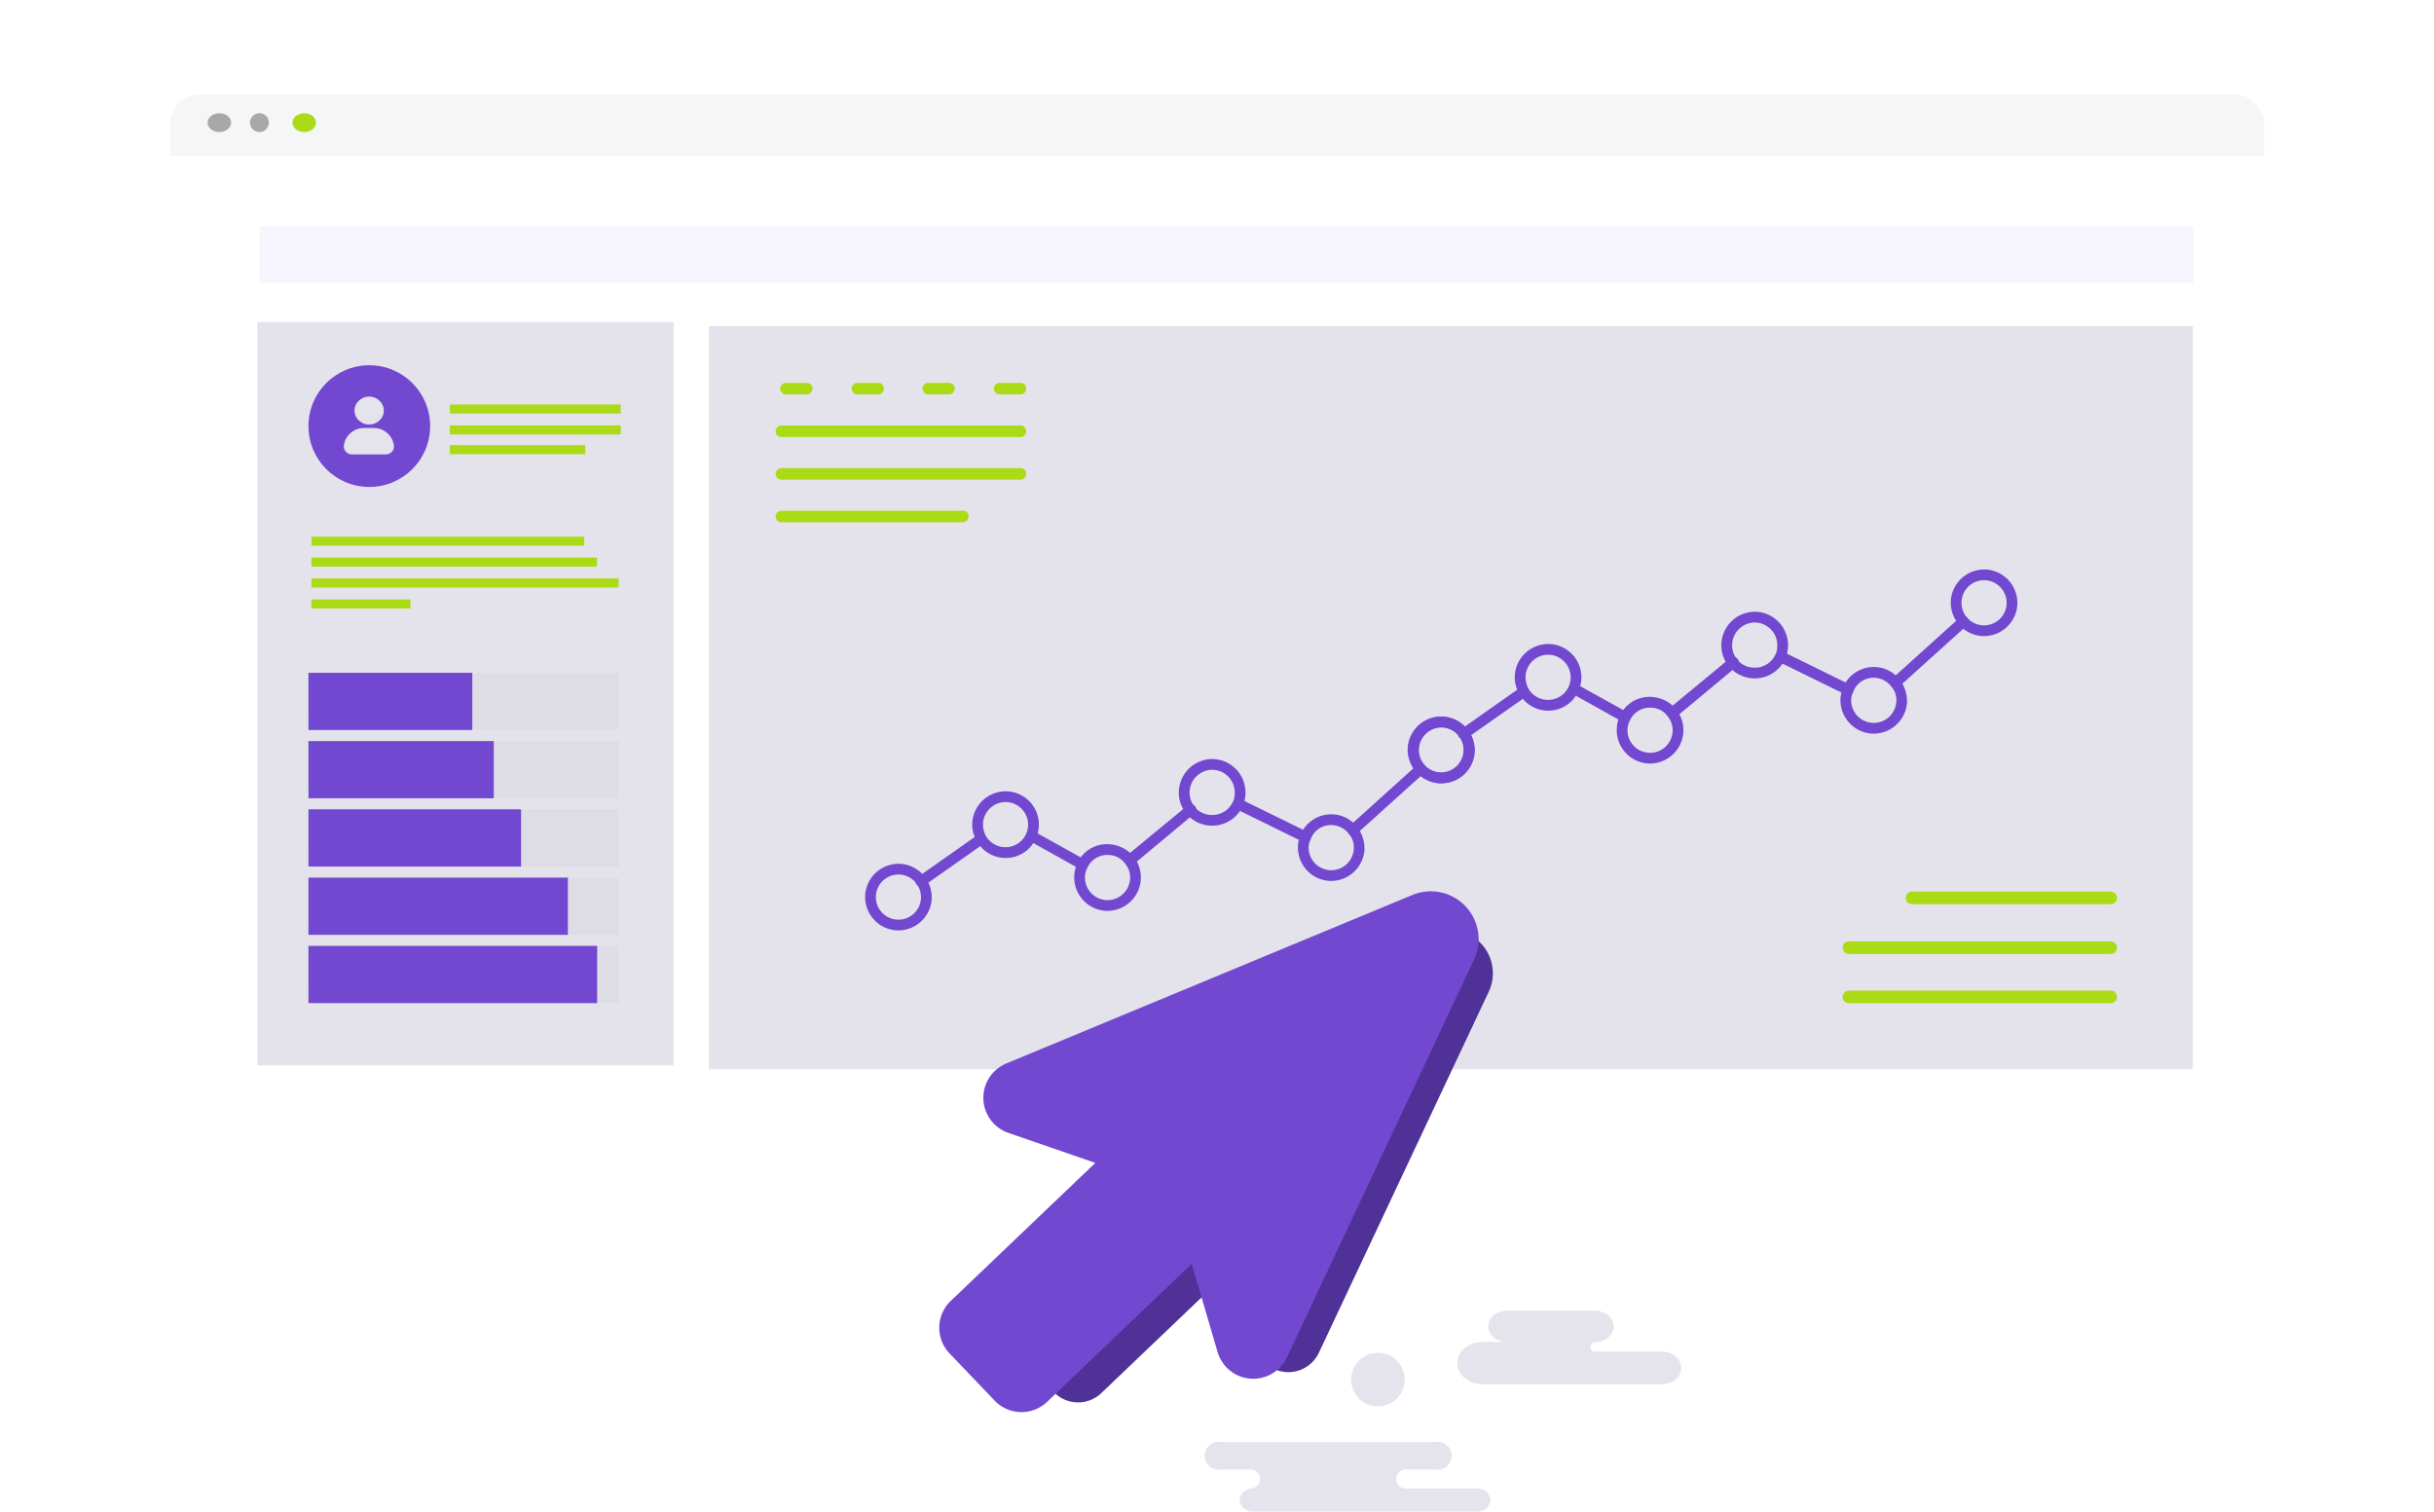
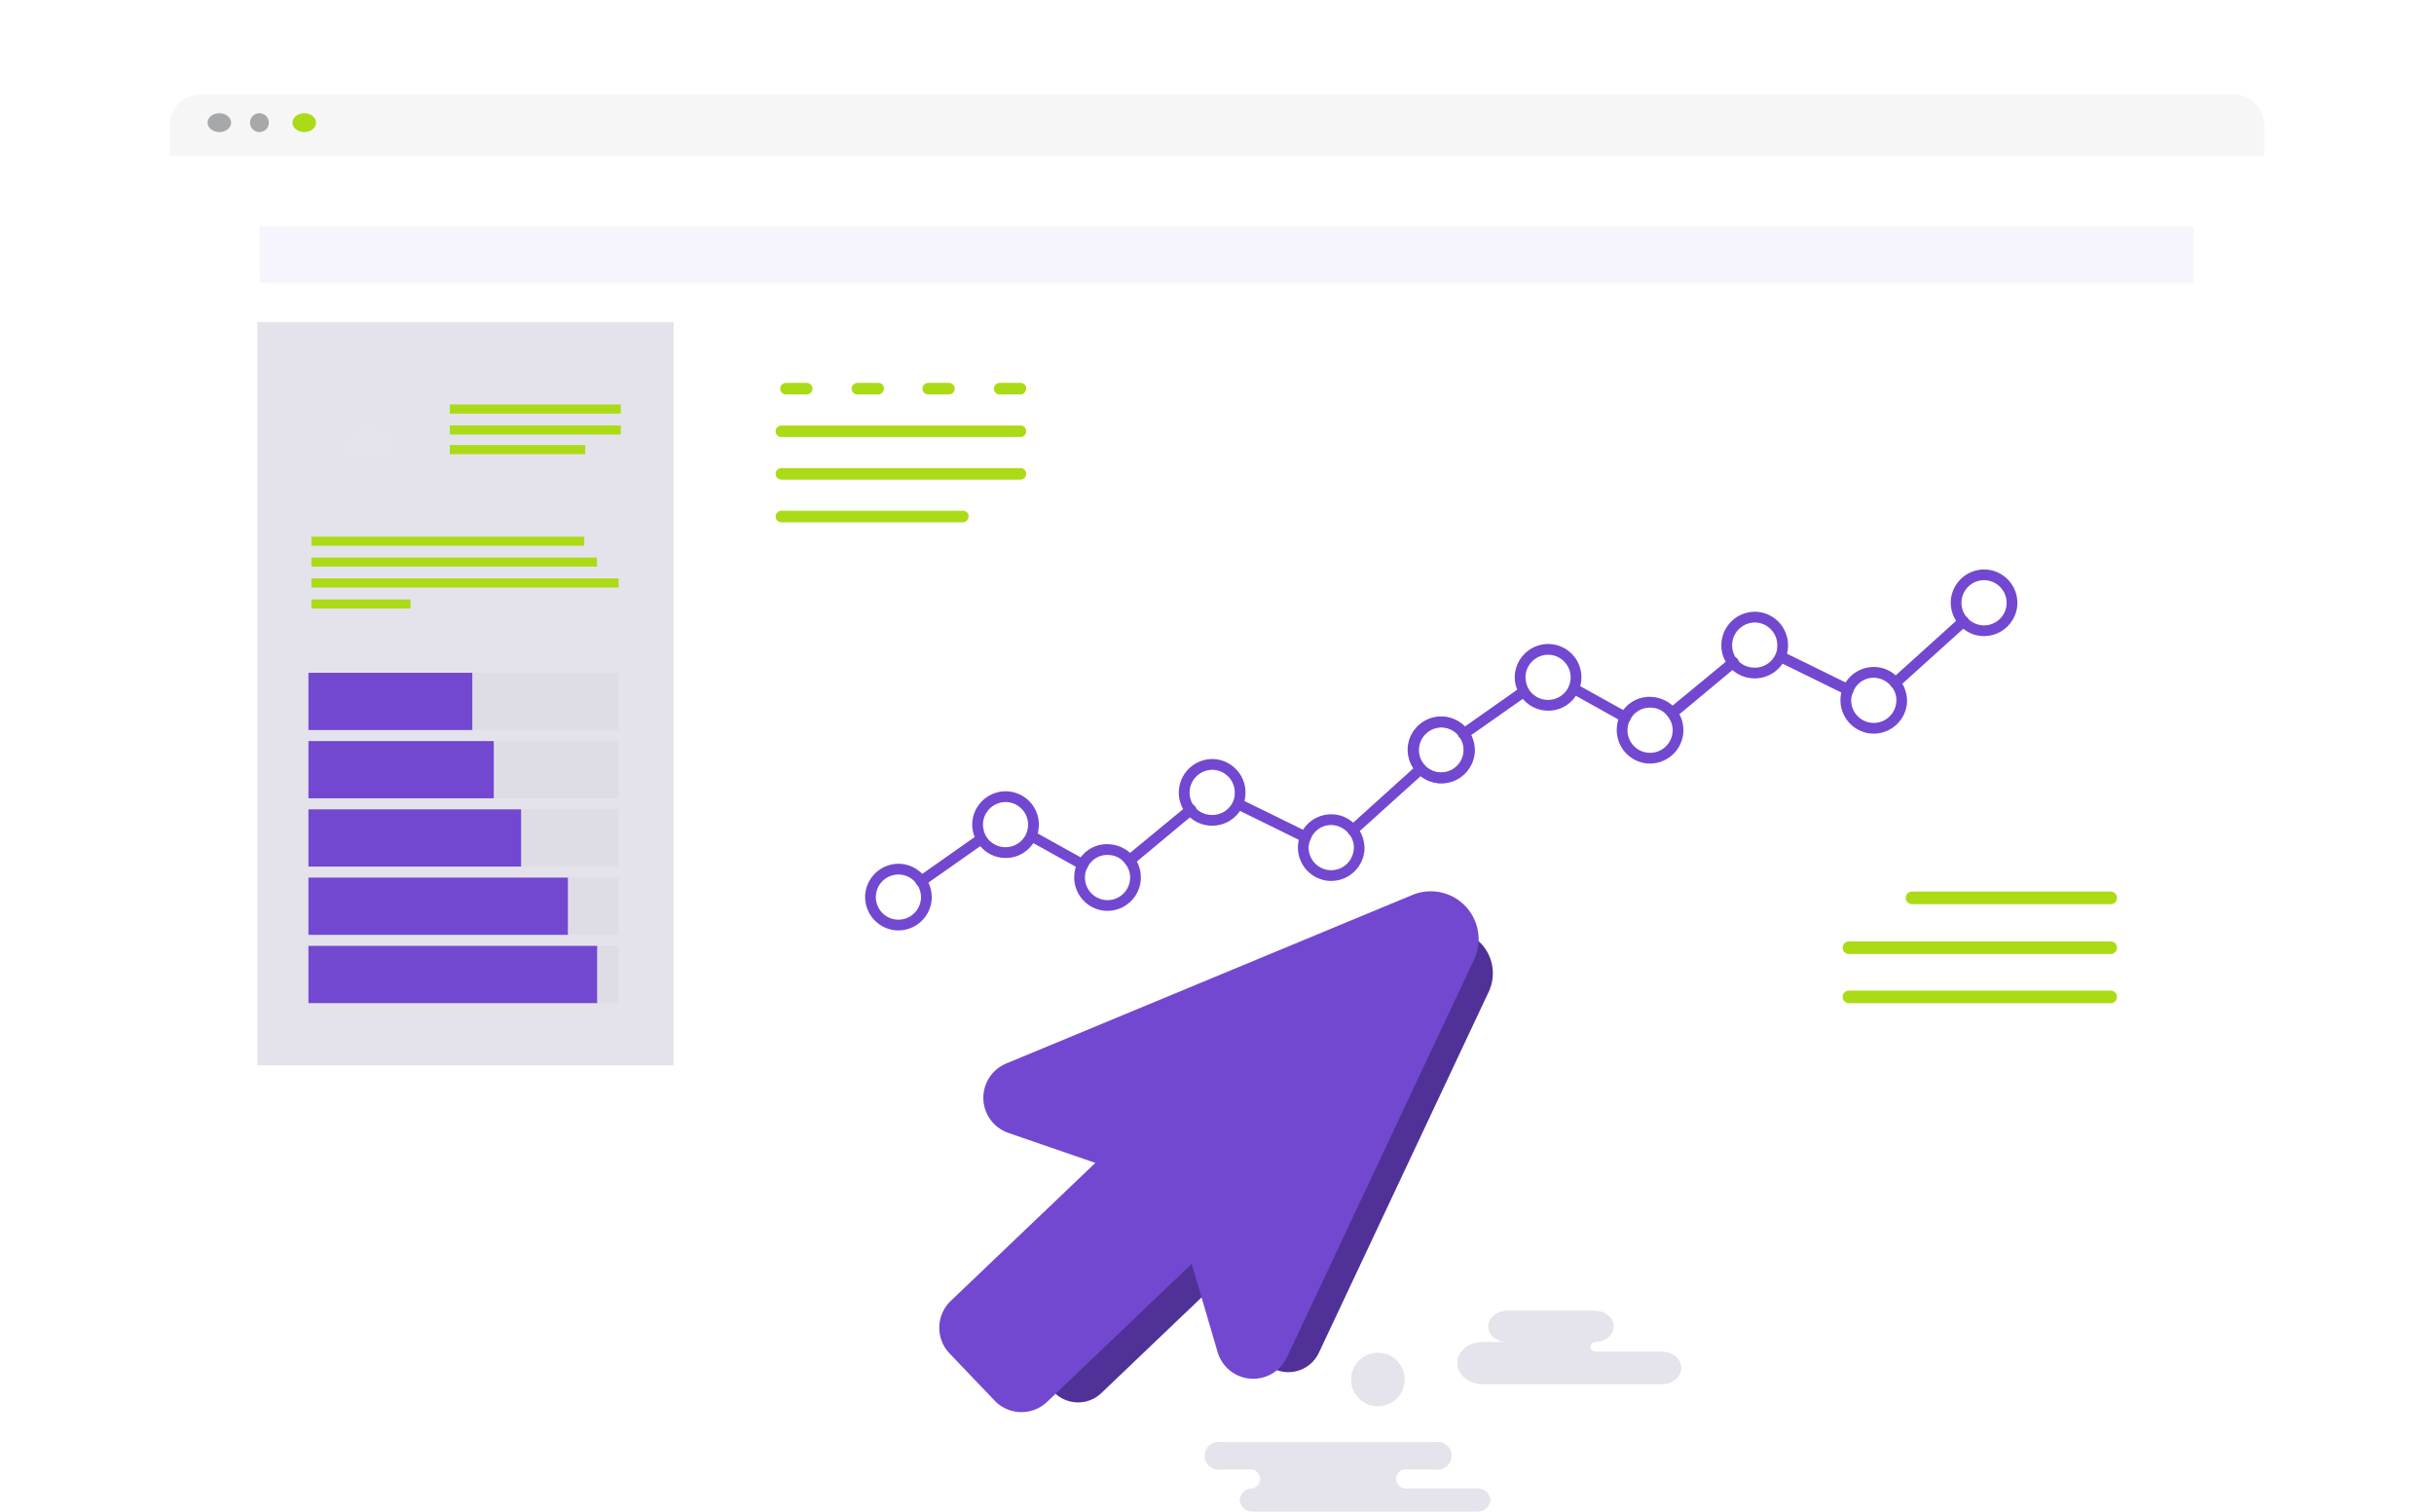
<svg xmlns="http://www.w3.org/2000/svg" width="516" height="320.458" viewBox="0 0 516 320.458">
  <defs>
    <style>.a{fill:#fff;}.b{fill:#f6f6f6;}.c{fill:#22232b;opacity:0.37;}.d{fill:#aadb16;}.e{fill:#f6f5fd;}.f{fill:#aaa5bf;}.f,.g{opacity:0.31;}.g{fill:#d3d0dd;}.h{fill:#7248d1;}.i{fill:#e5e3eb;}.j{fill:#503197;}.k{filter:url(#a);}</style>
    <filter id="a" x="0" y="0" width="516" height="312" filterUnits="userSpaceOnUse">
      <feOffset dy="16" />
      <feGaussianBlur stdDeviation="12" result="b" />
      <feFlood flood-opacity=".161" />
      <feComposite operator="in" in2="b" />
      <feComposite in="SourceGraphic" />
    </filter>
  </defs>
  <rect class="a" width="444" height="240" rx="7" transform="translate(36 20)" />
  <g transform="translate(-354 -881) translate(390 901)">
    <path class="b" d="M0 13V7.09h.027Q0 6.8 0 6.5A6.5 6.5 0 0 1 6.5 0h431a6.5 6.5 0 0 1 6.5 6.5q0 .3-.027.59H444V13z" />
    <ellipse class="c" cx="2.5" cy="2" rx="2.5" ry="2" transform="translate(8 4)" />
    <circle class="c" cx="2" cy="2" r="2" transform="translate(17 4)" />
    <ellipse class="d" cx="2.5" cy="2" rx="2.5" ry="2" transform="translate(26 4)" />
  </g>
  <path class="e" d="M55 48h410v12H55z" />
  <path class="f" d="M54.57 68.273h88.223v157.58H54.57z" />
  <path class="g" d="M65.39 142.63h65.752v12.13h-65.75zM65.39 157.104h65.752v12.13h-65.75zM65.39 171.578h65.752v12.13h-65.75zM65.39 186.052h65.752v12.13h-65.75zM65.39 200.525h65.752v12.13h-65.75z" />
  <path class="d" d="M95.354 85.75h36.25v1.932h-36.25zM95.354 90.186h36.25v1.928h-36.25zM95.354 94.348h28.714v1.928H95.354zM66.02 113.763h57.838v1.93H66.02zM66.02 118.198h60.53v1.93H66.02zM66.02 122.634h65.12v1.928H66.02zM66.02 127.07h21.007v1.928H66.02z" />
  <g transform="translate(-354 -881) translate(419.391 958.428)">
-     <ellipse class="h" cx="12.901" cy="12.901" rx="12.901" ry="12.901" />
    <path class="i" d="M26.65 58.415a4.284 4.284 0 0 0-4.2-3.515h-2.14a4.294 4.294 0 0 0-4.232 3.608 1.71 1.71 0 0 0 1.687 1.984h7.217a1.718 1.718 0 0 0 1.687-2.015z" transform="translate(7.491 6.658) translate(-16.053 -48.249)" />
-     <path class="i" d="M31.525 17.3a3.178 3.178 0 0 0 4.436.062l.032-.03a2.83 2.83 0 0 0 .234-3.86 3.182 3.182 0 0 0-4.952.063 2.84 2.84 0 0 0 .234 3.75z" transform="translate(7.491 6.658) translate(-28.394 -12.323)" />
  </g>
-   <path class="f" d="M150.285 69.105h314.607v157.58H150.285z" />
  <path class="h" d="M1.155 16.76a1.2 1.2 0 0 1-.91-1.937L13.227.357a1.22 1.22 0 0 1 1.595-.113 1.22 1.22 0 0 1 .114 1.595L1.952 16.3a1.447 1.447 0 0 1-.797.46z" transform="matrix(.995 .105 -.105 .995 287.331 160.394)" />
  <path class="h" d="M16.018 7.817a.418.418 0 0 1-.342-.114L.756 2.236A1.185 1.185 0 0 1 .07.756 1.185 1.185 0 0 1 1.553.07l14.92 5.47a1.18 1.18 0 0 1-.455 2.277z" transform="matrix(.995 .105 -.105 .995 261.481 169.185)" />
  <path class="h" d="M1.14 14.238a1.034 1.034 0 0 1-.8-.342 1.1 1.1 0 0 1 0-1.595L12.073.343a1.1 1.1 0 0 1 1.595 0 1.1 1.1 0 0 1 0 1.595L1.935 14.01a2.112 2.112 0 0 1-.797.228z" transform="matrix(.995 .105 -.105 .995 239.784 169.144)" />
  <path class="h" d="M12.617 7.15a.685.685 0 0 1-.456-.115l-11.5-4.9A1.13 1.13 0 0 1 .088.657a1.13 1.13 0 0 1 1.48-.57l11.5 4.9a1.13 1.13 0 0 1 .57 1.48 1.31 1.31 0 0 1-1.02.682z" transform="matrix(.995 .105 -.105 .995 217.658 176.003)" />
  <path class="h" d="M1.2 12.478a1.293 1.293 0 0 1-.91-.342A1.107 1.107 0 0 1 .4 10.54L12.136.29A1.107 1.107 0 0 1 13.73.4a1.107 1.107 0 0 1-.113 1.6L1.885 12.25a.963.963 0 0 1-.685.228z" transform="matrix(.995 .105 -.105 .995 195.287 175.387)" />
  <path class="h" d="M7.062 14.124A7.1 7.1 0 0 1 0 7.062 7.1 7.1 0 0 1 7.062 0a7.1 7.1 0 0 1 7.062 7.062 7.1 7.1 0 0 1-7.062 7.062zm0-11.846a4.784 4.784 0 1 0 4.784 4.784 4.813 4.813 0 0 0-4.784-4.784z" transform="matrix(.995 .105 -.105 .995 184.18 182.414)" />
  <path class="h" d="M7.062 14.124A7.1 7.1 0 0 1 0 7.062 8.853 8.853 0 0 1 .228 5.24 7.075 7.075 0 0 1 7.062 0a6.8 6.8 0 0 1 5.012 2.164 7.306 7.306 0 0 1 2.05 4.9 7.1 7.1 0 0 1-7.062 7.06zm0-11.846a4.652 4.652 0 0 0-4.556 3.53 4.845 4.845 0 0 0-.228 1.254 4.784 4.784 0 0 0 9.568 0 4.382 4.382 0 0 0-1.367-3.3A4.938 4.938 0 0 0 7.06 2.278z" transform="matrix(.995 .105 -.105 .995 275.932 171.927)" />
  <path class="h" d="M7.062 14.124a7.067 7.067 0 0 1-5.012-2.05A6.878 6.878 0 0 1 0 7.062 7.1 7.1 0 0 1 7.062 0a7.1 7.1 0 0 1 7.062 7.062 7.344 7.344 0 0 1-.342 2.278 7.122 7.122 0 0 1-6.72 4.784zm0-11.846a4.833 4.833 0 0 0-3.417 8.2 4.636 4.636 0 0 0 3.417 1.367 4.794 4.794 0 0 0 4.556-3.19 3.62 3.62 0 0 0 .228-1.594A4.813 4.813 0 0 0 7.062 2.28z" transform="matrix(.995 .105 -.105 .995 250.696 160.211)" />
  <path class="h" d="M7.062 14.124A7.1 7.1 0 0 1 0 7.062a7.062 7.062 0 0 1 .456-2.62A6.936 6.936 0 0 1 7.062 0a7.246 7.246 0 0 1 5.126 2.164 7.188 7.188 0 0 1 1.936 4.9 7.1 7.1 0 0 1-7.062 7.06zm0-11.846A4.653 4.653 0 0 0 2.62 5.353a4.57 4.57 0 0 0-.342 1.71 4.784 4.784 0 1 0 9.568 0 4.562 4.562 0 0 0-1.367-3.3A4.332 4.332 0 0 0 7.06 2.277z" transform="matrix(.995 .105 -.105 .995 228.508 178.268)" />
  <path class="h" d="M7.062 14.124a6.964 6.964 0 0 1-5.7-2.96A6.824 6.824 0 0 1 0 7.06 7.1 7.1 0 0 1 7.062 0a7.057 7.057 0 0 1 6.72 9.226 6.972 6.972 0 0 1-6.72 4.898zm0-11.846a4.813 4.813 0 0 0-4.784 4.784 5.27 5.27 0 0 0 .91 2.848 4.813 4.813 0 0 0 8.43-1.367 5.77 5.77 0 0 0 .228-1.48 4.813 4.813 0 0 0-4.784-4.785z" transform="matrix(.995 .105 -.105 .995 206.887 167.048)" />
  <path class="h" d="M7.062 14.124A7.1 7.1 0 0 1 0 7.062 7.1 7.1 0 0 1 7.062 0a7.1 7.1 0 0 1 7.062 7.062 7.1 7.1 0 0 1-7.062 7.062zm0-11.846a4.784 4.784 0 1 0 4.784 4.784 4.813 4.813 0 0 0-4.784-4.784z" transform="matrix(.995 .105 -.105 .995 299.314 151.247)" />
  <path class="h" d="M1.155 16.76a1.2 1.2 0 0 1-.91-1.937L13.227.357a1.22 1.22 0 0 1 1.595-.113 1.22 1.22 0 0 1 .114 1.595L1.952 16.3a1.447 1.447 0 0 1-.797.46z" transform="matrix(.995 .105 -.105 .995 402.347 129.167)" />
  <path class="h" d="M16.018 7.817a.418.418 0 0 1-.342-.114L.756 2.236A1.185 1.185 0 0 1 .07.756 1.185 1.185 0 0 1 1.553.07l14.92 5.47a1.18 1.18 0 0 1-.455 2.277z" transform="matrix(.995 .105 -.105 .995 376.497 137.958)" />
  <path class="h" d="M1.14 14.238a1.034 1.034 0 0 1-.8-.342 1.1 1.1 0 0 1 0-1.595L12.073.343a1.1 1.1 0 0 1 1.595 0 1.1 1.1 0 0 1 0 1.595L1.935 14.01a2.112 2.112 0 0 1-.797.228z" transform="matrix(.995 .105 -.105 .995 354.8 137.917)" />
  <path class="h" d="M12.617 7.15a.685.685 0 0 1-.456-.115l-11.5-4.9A1.13 1.13 0 0 1 .088.657a1.13 1.13 0 0 1 1.48-.57l11.5 4.9a1.13 1.13 0 0 1 .57 1.48 1.31 1.31 0 0 1-1.02.682z" transform="matrix(.995 .105 -.105 .995 332.674 144.776)" />
  <path class="h" d="M1.2 12.478a1.293 1.293 0 0 1-.91-.342A1.107 1.107 0 0 1 .4 10.54L12.136.29A1.107 1.107 0 0 1 13.73.4a1.107 1.107 0 0 1-.113 1.6L1.885 12.25a.963.963 0 0 1-.685.228z" transform="matrix(.995 .105 -.105 .995 310.303 144.16)" />
  <path class="h" d="M7.062 14.124A7.1 7.1 0 0 1 0 7.062 7.1 7.1 0 0 1 7.062 0a7.1 7.1 0 0 1 7.062 7.062 7.1 7.1 0 0 1-7.062 7.062zm0-11.846a4.784 4.784 0 1 0 4.784 4.784 4.813 4.813 0 0 0-4.784-4.784z" transform="matrix(.995 .105 -.105 .995 299.196 151.187)" />
  <path class="h" d="M7.062 14.124A7.1 7.1 0 0 1 0 7.062 8.853 8.853 0 0 1 .228 5.24 7.075 7.075 0 0 1 7.062 0a6.8 6.8 0 0 1 5.012 2.164 7.306 7.306 0 0 1 2.05 4.9 7.1 7.1 0 0 1-7.062 7.06zm0-11.846a4.652 4.652 0 0 0-4.556 3.53 4.845 4.845 0 0 0-.228 1.254 4.784 4.784 0 0 0 9.568 0 4.382 4.382 0 0 0-1.367-3.3A4.938 4.938 0 0 0 7.06 2.278z" transform="matrix(.995 .105 -.105 .995 390.948 140.7)" />
  <path class="h" d="M7.062 14.124a7.067 7.067 0 0 1-5.012-2.05A6.878 6.878 0 0 1 0 7.062 7.1 7.1 0 0 1 7.062 0a7.1 7.1 0 0 1 7.062 7.062 7.344 7.344 0 0 1-.342 2.278 7.122 7.122 0 0 1-6.72 4.784zm0-11.846a4.833 4.833 0 0 0-3.417 8.2 4.636 4.636 0 0 0 3.417 1.367 4.794 4.794 0 0 0 4.556-3.19 3.62 3.62 0 0 0 .228-1.594A4.813 4.813 0 0 0 7.062 2.28z" transform="matrix(.995 .105 -.105 .995 365.712 128.984)" />
  <path class="h" d="M7.062 14.124A7.1 7.1 0 0 1 0 7.062a7.062 7.062 0 0 1 .456-2.62A6.936 6.936 0 0 1 7.062 0a7.246 7.246 0 0 1 5.126 2.164 7.188 7.188 0 0 1 1.936 4.9 7.1 7.1 0 0 1-7.062 7.06zm0-11.846A4.653 4.653 0 0 0 2.62 5.353a4.57 4.57 0 0 0-.342 1.71 4.784 4.784 0 1 0 9.568 0 4.562 4.562 0 0 0-1.367-3.3A4.332 4.332 0 0 0 7.06 2.277z" transform="matrix(.995 .105 -.105 .995 343.524 147.041)" />
  <path class="h" d="M7.062 14.124a6.964 6.964 0 0 1-5.7-2.96A6.824 6.824 0 0 1 0 7.06 7.1 7.1 0 0 1 7.062 0a7.057 7.057 0 0 1 6.72 9.226 6.972 6.972 0 0 1-6.72 4.898zm0-11.846a4.813 4.813 0 0 0-4.784 4.784 5.27 5.27 0 0 0 .91 2.848 4.813 4.813 0 0 0 8.43-1.367 5.77 5.77 0 0 0 .228-1.48 4.813 4.813 0 0 0-4.784-4.785z" transform="matrix(.995 .105 -.105 .995 321.903 135.821)" />
  <path class="h" d="M7.062 14.124A7.1 7.1 0 0 1 0 7.062 7.1 7.1 0 0 1 7.062 0a7.1 7.1 0 0 1 7.062 7.062 7.1 7.1 0 0 1-7.062 7.062zm0-11.846a4.784 4.784 0 1 0 4.784 4.784 4.813 4.813 0 0 0-4.784-4.784z" transform="matrix(.995 .105 -.105 .995 414.33 120.02)" />
  <path class="d" d="M145.322 95.774H89.837a1.337 1.337 0 0 1 0-2.674h55.485a1.337 1.337 0 0 1 0 2.674z" transform="translate(302.137 116.902)" />
  <path class="d" d="M145.322 87.974H89.837a1.337 1.337 0 0 1 0-2.674h55.485a1.337 1.337 0 0 1 0 2.674z" transform="translate(302.137 114.273)" />
  <path class="d" d="M141.952 80.074H99.837a1.337 1.337 0 1 1 0-2.674h42.115a1.337 1.337 0 0 1 0 2.674z" transform="translate(305.507 111.611)" />
  <path class="d" d="M69.89 27.842H19.22a1.22 1.22 0 1 1 0-2.442h50.67a1.153 1.153 0 0 1 1.22 1.22 1.223 1.223 0 0 1-1.22 1.222z" transform="translate(146.434 64.809)" />
  <path class="d" d="M69.89 35.242H19.22a1.22 1.22 0 1 1 0-2.442h50.67a1.153 1.153 0 0 1 1.22 1.22 1.223 1.223 0 0 1-1.22 1.222z" transform="translate(146.434 66.444)" />
  <path class="d" d="M57.68 42.642H19.22a1.22 1.22 0 0 1 0-2.442h38.46a1.153 1.153 0 0 1 1.22 1.22 1.223 1.223 0 0 1-1.22 1.222z" transform="translate(146.434 68.079)" />
  <path class="d" d="M24.416 20.442h-4.4a1.22 1.22 0 1 1 0-2.442h4.4a1.22 1.22 0 1 1 0 2.442z" transform="translate(146.611 63.174)" />
  <path class="d" d="M36.816 20.442h-4.4a1.22 1.22 0 0 1 0-2.442h4.4a1.154 1.154 0 0 1 1.22 1.22 1.223 1.223 0 0 1-1.22 1.222z" transform="translate(149.35 63.174)" />
  <path class="d" d="M49.116 20.442h-4.4a1.22 1.22 0 1 1 0-2.442h4.4a1.22 1.22 0 0 1 0 2.442z" transform="translate(152.068 63.174)" />
  <path class="d" d="M61.516 20.442h-4.4a1.22 1.22 0 1 1 0-2.442h4.4a1.153 1.153 0 0 1 1.22 1.22 1.223 1.223 0 0 1-1.22 1.222z" transform="translate(154.807 63.174)" />
  <path class="h" d="M65.39 142.63h34.737v12.13H65.39zM65.39 157.104h39.286v12.13H65.39zM65.39 171.578h45.076v12.13H65.39zM65.39 186.052h55v12.13h-55zM65.39 200.525h61.203v12.13H65.39z" />
  <g transform="translate(-354 -881) translate(609.379 1158.874)">
    <path class="i" d="M196.146 229.758v-.006h-14.993.076a2.035 2.035 0 1 1 0-4.023h-.077 6a2.956 2.956 0 1 0 0-5.813h-45.375a2.956 2.956 0 1 0 0 5.812h6-.076a2.035 2.035 0 1 1 0 4.022h.74v.006a2.7 2.7 0 0 0-2.744 2.447 2.7 2.7 0 0 0 2.744 2.447v.007h47.705v-.008a2.7 2.7 0 0 0 2.744-2.447 2.7 2.7 0 0 0-2.744-2.447z" transform="translate(-138.284 -192.075)" />
    <path class="i" d="M1065.353 143.73a4.948 4.948 0 0 0 1.1.125h38.093c2.3 0 4.16-1.55 4.16-3.46s-1.862-3.458-4.16-3.458h-14.31a1.08 1.08 0 0 1-.81-.984 1.177 1.177 0 0 1 1.266-1.056h-.3c2.2 0 3.98-1.482 3.98-3.31 0-1.83-1.78-3.312-3.98-3.312h-18.63c-2.2 0-3.982 1.482-3.982 3.31 0 1.83 1.782 3.312 3.98 3.312h-5.15c-2.974 0-5.384 2.005-5.384 4.48 0 2.112 1.76 3.882 4.127 4.354z" transform="translate(53.571) translate(-1061.226 -128.275)" />
-     <path class="i" d="M83.07 6.622z" />
    <ellipse class="i" cx="5.677" cy="5.677" rx="5.677" ry="5.677" transform="translate(30.219 19.276) rotate(-80.723)" />
  </g>
  <path class="j" d="M2997.016 1034.986l36.01-76.535a9.212 9.212 0 0 0-11.864-12.43l-78.124 32.42a7.144 7.144 0 0 0 .41 13.35l16.728 5.768-27.81 26.548a7.144 7.144 0 0 0-.234 10.1l8.672 9.084a7.144 7.144 0 0 0 10.1.235l27.81-26.548 4.985 16.978a7.143 7.143 0 0 0 13.317 1.03z" transform="translate(-2717.422 -748.198)" />
  <path class="h" d="M2973.19 1025.74l39.684-84.34a10.152 10.152 0 0 0-13.076-13.7l-86.098 35.726a7.873 7.873 0 0 0 .45 14.715l18.436 6.357-30.647 29.256a7.873 7.873 0 0 0-.26 11.132l9.557 10.01a7.873 7.873 0 0 0 11.13.258l30.648-29.256 5.493 18.71a7.873 7.873 0 0 0 14.677 1.135z" transform="translate(-2700.377 -737.969)" />
</svg>